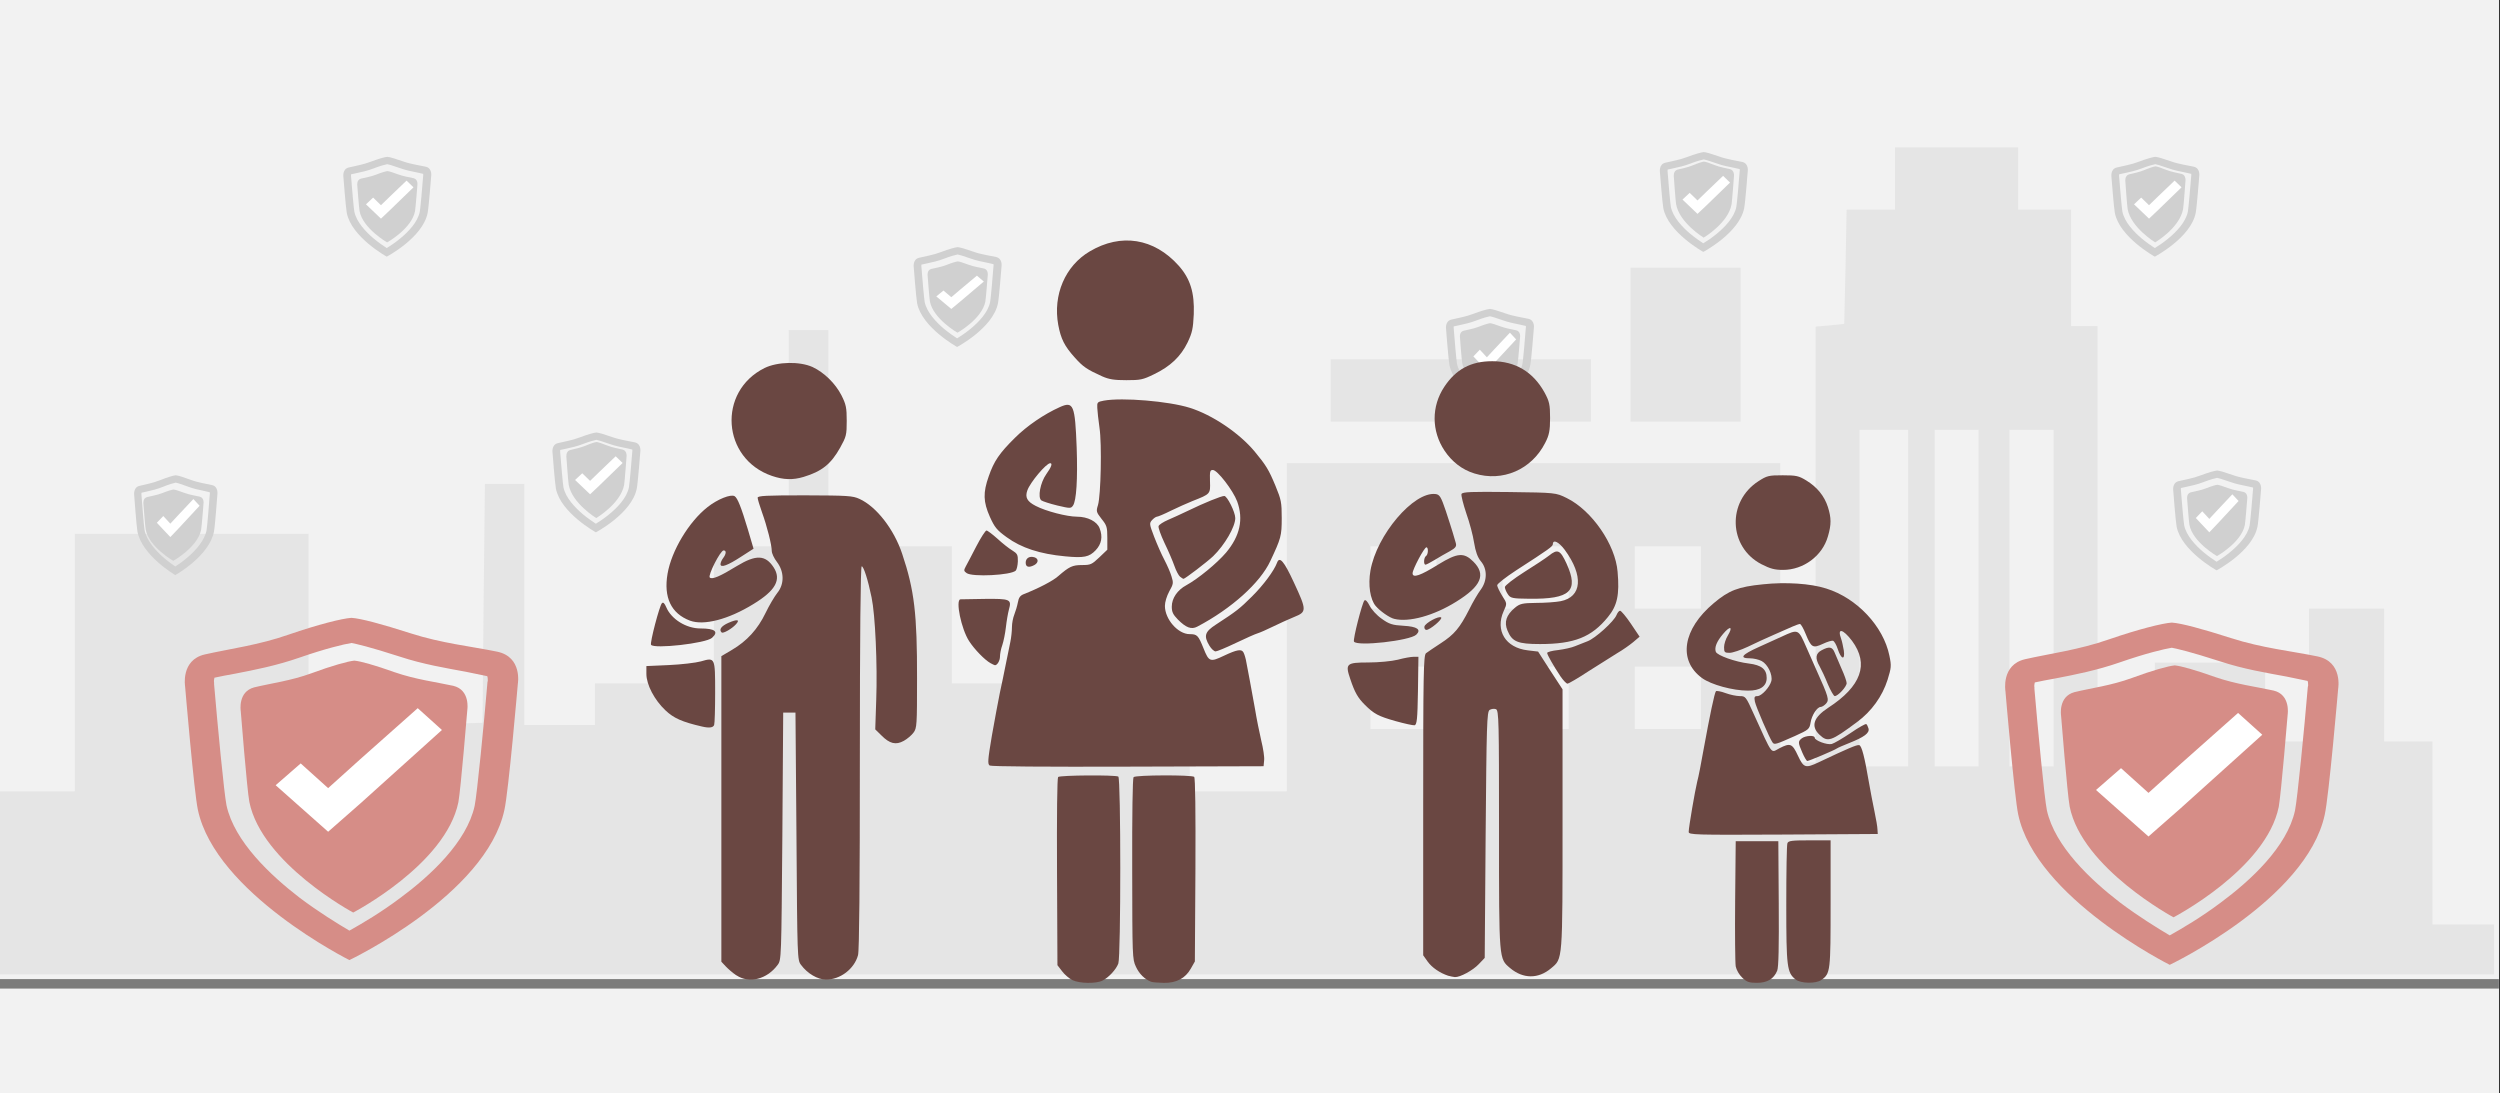
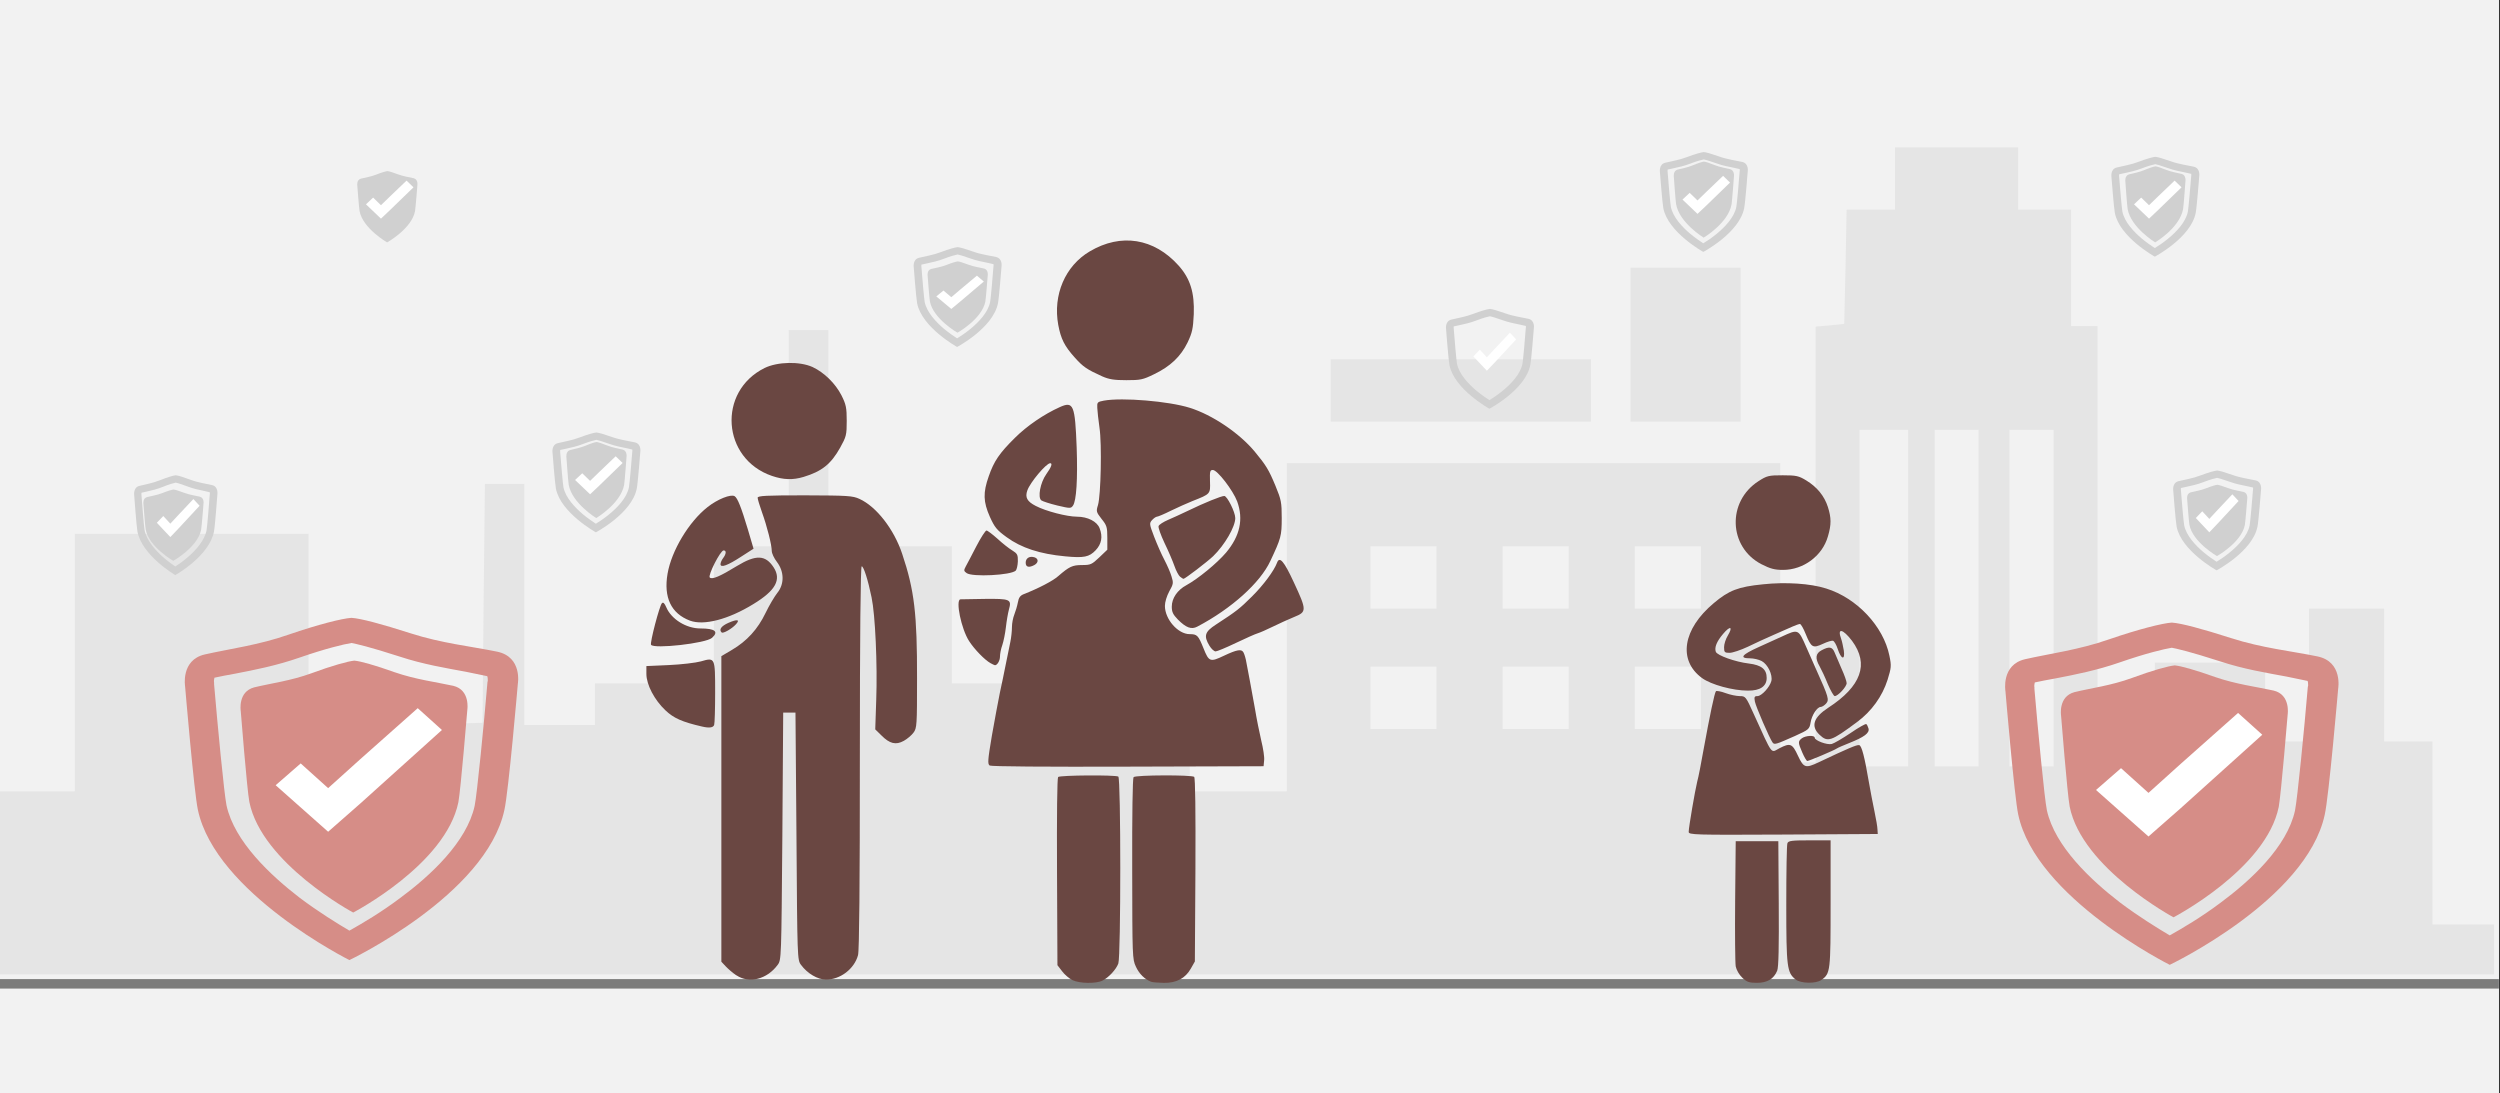
<svg xmlns="http://www.w3.org/2000/svg" width="526" height="230" overflow="hidden">
  <rect width="100%" height="100%" fill="#333333" stroke="none" />
  <defs>
    <clipPath id="clip0">
      <path d="M0 0 526 0 526 230 0 230Z" fill-rule="evenodd" clip-rule="evenodd" />
    </clipPath>
  </defs>
  <g clip-path="url(#clip0)">
    <rect x="0" y="0" width="525.239" height="230" fill="#FFFFFF" transform="scale(1.001 1)" />
    <rect x="0" y="0" width="525.239" height="230" fill="#F2F2F2" transform="scale(1.001 1)" />
    <path d="M0 154.748 0 135.497 7.892 135.497 15.728 135.497 15.728 108.429 15.728 81.308 40.292 81.308 64.856 81.308 64.856 108.429 64.856 135.497 74.582 135.497 84.308 135.497 84.308 128.572 84.308 121.595 92.866 121.333 101.425 121.071 101.647 95.944 101.925 70.817 106.093 70.817 110.205 70.817 110.205 96.154 110.205 121.543 117.653 121.543 125.044 121.543 125.044 117.137 125.044 112.783 137.548 112.783 150.053 112.783 150.053 98.357 150.053 83.931 157.945 83.931 165.781 83.931 165.781 61.217 165.781 38.451 169.949 38.451 174.117 38.451 174.117 61.217 174.117 83.931 187.121 83.931 200.07 83.931 200.07 98.357 200.07 112.783 225.079 112.783 250.088 112.783 250.088 124.166 250.088 135.497 260.258 135.497 270.484 135.497 270.484 100.98 270.484 66.463 322.336 66.463 374.187 66.463 374.187 97.937 374.187 129.412 377.911 129.412 381.634 129.412 381.634 83.564 381.634 37.717 384.635 37.454 387.637 37.14 387.914 25.127 388.137 13.114 393.194 13.114 398.307 13.114 398.307 6.557 398.307 0 411.256 0 424.205 0 424.205 6.557 424.205 13.114 429.763 13.114 435.32 13.114 435.32 25.337 435.32 37.612 438.099 37.612 440.878 37.612 440.878 81.308 440.878 125.005 446.935 125.005 452.937 125.005 452.937 116.717 452.937 108.429 464.497 108.429 476.112 108.429 476.112 116.717 476.112 125.005 480.725 125.005 485.338 125.005 485.338 111.052 485.338 97.046 493.229 97.046 501.121 97.046 501.121 111.052 501.121 125.005 506.178 125.005 511.291 125.005 511.291 144.257 511.291 163.509 517.794 163.509 524.24 163.509 524.24 168.754 524.24 174 262.148 174 0 174 0 154.748ZM401.086 94.842 401.086 59.434 395.973 59.434 390.86 59.434 390.86 94.842 390.86 130.251 395.973 130.251 401.086 130.251 401.086 94.842ZM415.869 94.842 415.869 59.434 411.256 59.434 406.643 59.434 406.643 94.842 406.643 130.251 411.256 130.251 415.869 130.251 415.869 94.842ZM431.652 94.842 431.652 59.434 426.984 59.434 422.371 59.434 422.371 94.842 422.371 130.251 426.984 130.251 431.652 130.251 431.652 94.842ZM301.94 115.825 301.94 109.268 294.993 109.268 288.046 109.268 288.046 115.825 288.046 122.382 294.993 122.382 301.94 122.382 301.94 115.825ZM329.727 115.825 329.727 109.268 322.78 109.268 315.833 109.268 315.833 115.825 315.833 122.382 322.78 122.382 329.727 122.382 329.727 115.825ZM357.515 115.825 357.515 109.268 350.568 109.268 343.621 109.268 343.621 115.825 343.621 122.382 350.568 122.382 357.515 122.382 357.515 115.825ZM301.94 90.488 301.94 83.931 294.993 83.931 288.046 83.931 288.046 90.488 288.046 97.046 294.993 97.046 301.94 97.046 301.94 90.488ZM329.727 90.488 329.727 83.931 322.78 83.931 315.833 83.931 315.833 90.488 315.833 97.046 322.78 97.046 329.727 97.046 329.727 90.488ZM357.515 90.488 357.515 83.931 350.568 83.931 343.621 83.931 343.621 90.488 343.621 97.046 350.568 97.046 357.515 97.046 357.515 90.488ZM279.71 51.146 279.71 44.589 307.053 44.589 334.396 44.589 334.396 51.146 334.396 57.703 307.053 57.703 279.71 57.703 279.71 51.146ZM342.732 41.546 342.732 25.337 354.291 25.337 365.851 25.337 365.851 41.546 365.851 57.703 354.291 57.703 342.732 57.703 342.732 41.546Z" fill="#E5E5E5" fill-rule="evenodd" transform="matrix(1.001 0 -0 1 0 31)" />
    <path d="M0 0 525.239 0" stroke="#7C7C7B" stroke-width="1.997" stroke-miterlimit="8" fill="none" fill-rule="evenodd" transform="matrix(1.001 0 -0 1 0 207)" />
    <path d="M24.573 0C24.501 0 24.501 0 24.501 0 24.501 0 24.501 0 24.501 0 23.2 0.132 19.803 1.059 15.539 2.647 11.202 4.235 7.011 4.764 3.469 5.624 0 6.551 0.65 10.587 0.65 10.587 0.65 10.587 1.951 26.996 2.457 29.709 5.059 42.678 24.284 53 24.284 53 24.284 53 24.284 53 24.284 53 24.284 53 43.725 42.876 46.4 29.775 46.905 26.996 48.279 10.322 48.279 10.322 48.279 10.322 48.929 6.154 45.315 5.293 41.702 4.499 37.438 3.97 33.029 2.448 28.765 0.926 25.874 0.132 24.573 0 24.573 0 24.573 0 24.573 0Z" fill="#D68D87" fill-rule="evenodd" transform="matrix(1.001 0 -0 1 50 139)" />
    <path d="M35.912 0C35.839 0 35.839 0 35.839 0 35.839 0 35.839 0 35.839 0 33.953 0.13 28.947 1.37 22.708 3.522 16.396 5.739 10.229 6.522 5.078 7.696 0 8.87 0.943 14.413 0.943 14.413 0.943 14.413 2.829 36.717 3.627 40.37 7.327 57.913 35.476 72 35.476 72 35.476 72 35.476 72 35.476 72 35.476 72 64.206 58.304 68.051 40.435 68.921 36.717 70.88 13.891 70.88 13.891 70.88 13.891 71.896 8.217 66.527 7.109 61.159 6 54.847 5.348 48.39 3.261 42.078 1.239 37.87 0.13 35.984 0 35.984 0 35.984 0 35.984 0L35.912 0ZM46.069 8.152C51.002 9.783 55.79 10.565 59.998 11.348 59.998 11.348 63.77 12.13 64.423 12.261 64.423 12.261 64.568 12.261 64.568 13.239 64.568 13.37 64.496 13.37 64.496 13.565 63.77 22.239 62.319 36.978 61.812 39.522 60.143 47.217 52.38 54.326 46.214 58.891 42.151 61.956 38.161 64.304 35.476 65.804 32.937 64.304 29.02 61.891 25.029 58.891 18.935 54.196 11.318 47.087 9.649 39.456 9.141 36.978 7.763 22.5 7.037 13.957 7.037 13.826 7.037 13.826 7.037 13.63 6.965 13.304 7.037 12.913 7.11 12.587 8.416 12.326 9.867 12 11.463 11.739 15.525 10.957 20.169 10.043 25.029 8.348 30.471 6.457 34.316 5.543 35.912 5.283 36.927 5.478 39.612 6.065 46.069 8.152Z" fill="#D68D87" fill-rule="evenodd" transform="matrix(1.001 0 -0 1 38 130)" />
    <path d="M29.86 0 17.814 10.706 11.028 16.823 5.259 11.623 0 16.212 11.028 26 11.028 26 11.028 26 17.814 20.035 34.949 4.588 29.86 0Z" fill="#FFFFFF" fill-rule="evenodd" transform="matrix(1.001 0 -0 1 58 149)" />
    <path d="M24.573 0C24.501 0 24.501 0 24.501 0 24.501 0 24.501 0 24.501 0 23.2 0.132 19.803 1.059 15.539 2.647 11.202 4.235 7.011 4.764 3.469 5.624 0 6.551 0.65 10.587 0.65 10.587 0.65 10.587 1.951 26.996 2.457 29.709 5.059 42.678 24.284 53 24.284 53 24.284 53 24.284 53 24.284 53 24.284 53 43.725 42.876 46.4 29.775 46.905 26.996 48.279 10.322 48.279 10.322 48.279 10.322 48.929 6.154 45.315 5.293 41.702 4.499 37.438 3.97 33.029 2.448 28.765 0.926 25.874 0.132 24.573 0 24.573 0 24.573 0 24.573 0Z" fill="#D68D87" fill-rule="evenodd" transform="matrix(1.001 0 -0 1 433 140)" />
    <path d="M35.912 0C35.839 0 35.839 0 35.839 0 35.839 0 35.839 0 35.839 0 33.953 0.13 28.947 1.37 22.708 3.522 16.396 5.739 10.229 6.522 5.078 7.696 0 8.87 0.943 14.413 0.943 14.413 0.943 14.413 2.829 36.717 3.627 40.37 7.327 57.913 35.476 72 35.476 72 35.476 72 35.476 72 35.476 72 35.476 72 64.206 58.304 68.051 40.435 68.921 36.717 70.88 13.891 70.88 13.891 70.88 13.891 71.896 8.217 66.527 7.109 61.159 6 54.847 5.348 48.39 3.261 42.078 1.239 37.87 0.13 35.984 0 35.984 0 35.984 0 35.984 0L35.912 0ZM46.069 8.152C51.002 9.783 55.79 10.565 59.998 11.348 59.998 11.348 63.77 12.13 64.423 12.261 64.423 12.261 64.568 12.261 64.568 13.239 64.568 13.37 64.496 13.37 64.496 13.565 63.77 22.239 62.319 36.978 61.812 39.522 60.143 47.217 52.38 54.326 46.214 58.891 42.151 61.956 38.161 64.304 35.476 65.804 32.937 64.304 29.02 61.891 25.029 58.891 18.935 54.196 11.318 47.087 9.649 39.456 9.141 36.978 7.763 22.5 7.037 13.957 7.037 13.826 7.037 13.826 7.037 13.63 6.965 13.304 7.037 12.913 7.11 12.587 8.416 12.326 9.867 12 11.463 11.739 15.525 10.957 20.169 10.043 25.029 8.348 30.471 6.457 34.316 5.543 35.912 5.283 36.927 5.478 39.612 6.065 46.069 8.152Z" fill="#D68D87" fill-rule="evenodd" transform="matrix(1.001 0 -0 1 421 131)" />
    <path d="M29.86 0 17.814 10.706 11.028 16.823 5.259 11.623 0 16.212 11.028 26 11.028 26 11.028 26 17.814 20.035 34.949 4.588 29.86 0Z" fill="#FFFFFF" fill-rule="evenodd" transform="matrix(1.001 0 -0 1 441 150)" />
    <path d="M6.519 0C6.5 0 6.5 0 6.5 0 6.5 0 6.5 0 6.5 0 6.155 0.04 5.254 0.32 4.123 0.799 2.972 1.278 1.86 1.438 0.92 1.698 0 1.978 0.173 3.196 0.173 3.196 0.173 3.196 0.518 8.15 0.652 8.969 1.342 12.884 6.443 16 6.443 16 6.443 16 6.443 16 6.443 16 6.443 16 11.601 12.944 12.31 8.989 12.444 8.15 12.809 3.116 12.809 3.116 12.809 3.116 12.981 1.858 12.023 1.598 11.064 1.358 9.932 1.198 8.763 0.739 7.631 0.28 6.864 0.04 6.519 0 6.519 0 6.519 0 6.519 0Z" fill="#D0D0D0" fill-rule="evenodd" transform="matrix(1.001 0 -0 1 447 35)" />
    <path d="M9.477 0C9.458 0 9.458 0 9.458 0 9.458 0 9.458 0 9.458 0 8.96 0.038 7.639 0.399 5.992 1.027 4.327 1.674 2.699 1.902 1.34 2.245 0 2.587 0.249 4.204 0.249 4.204 0.249 4.204 0.747 10.709 0.957 11.774 1.934 16.891 9.362 21 9.362 21 9.362 21 9.362 21 9.362 21 9.362 21 16.943 17.005 17.958 11.793 18.188 10.709 18.704 4.052 18.704 4.052 18.704 4.052 18.973 2.397 17.556 2.073 16.139 1.75 14.473 1.56 12.77 0.951 11.104 0.361 9.994 0.038 9.496 0 9.496 0 9.496 0 9.496 0L9.477 0ZM12.157 2.378C13.459 2.853 14.722 3.082 15.833 3.31 15.833 3.31 16.828 3.538 17.001 3.576 17.001 3.576 17.039 3.576 17.039 3.861 17.039 3.899 17.02 3.899 17.02 3.957 16.828 6.486 16.445 10.785 16.311 11.527 15.871 13.772 13.823 15.845 12.195 17.177 11.123 18.071 10.07 18.755 9.362 19.193 8.692 18.755 7.658 18.052 6.605 17.177 4.997 15.807 2.987 13.734 2.546 11.508 2.412 10.785 2.048 6.562 1.857 4.071 1.857 4.033 1.857 4.033 1.857 3.976 1.838 3.88 1.857 3.766 1.876 3.671 2.221 3.595 2.604 3.5 3.025 3.424 4.097 3.196 5.322 2.929 6.605 2.435 8.041 1.883 9.055 1.617 9.477 1.541 9.745 1.598 10.453 1.769 12.157 2.378Z" fill="#D0D0D0" fill-rule="evenodd" transform="matrix(1.001 0 -0 1 444 33)" />
    <path d="M8.531 0 5.09 3.294 3.151 5.176 1.503 3.576 0 4.988 3.151 8 3.151 8 3.151 8 5.09 6.165 9.986 1.412 8.531 0Z" fill="#FFFFFF" fill-rule="evenodd" transform="matrix(1.001 0 -0 1 449 38)" />
-     <path d="M6.519 0C6.5 0 6.5 0 6.5 0 6.5 0 6.5 0 6.5 0 6.155 0.037 5.254 0.3 4.123 0.749 2.972 1.198 1.86 1.348 0.92 1.592 0 1.854 0.173 2.996 0.173 2.996 0.173 2.996 0.518 7.64 0.652 8.408 1.342 12.079 6.443 15 6.443 15 6.443 15 6.443 15 6.443 15 6.443 15 11.601 12.135 12.31 8.427 12.444 7.64 12.809 2.921 12.809 2.921 12.809 2.921 12.981 1.742 12.023 1.498 11.064 1.273 9.932 1.124 8.763 0.693 7.631 0.262 6.864 0.037 6.519 0 6.519 0 6.519 0 6.519 0Z" fill="#D0D0D0" fill-rule="evenodd" transform="matrix(1.001 0 -0 1 307 68)" />
    <path d="M9.477 0C9.458 0 9.458 0 9.458 0 9.458 0 9.458 0 9.458 0 8.96 0.038 7.639 0.399 5.992 1.027 4.327 1.674 2.699 1.902 1.34 2.245 0 2.587 0.249 4.204 0.249 4.204 0.249 4.204 0.747 10.709 0.957 11.774 1.934 16.891 9.362 21 9.362 21 9.362 21 9.362 21 9.362 21 9.362 21 16.943 17.005 17.958 11.793 18.188 10.709 18.704 4.052 18.704 4.052 18.704 4.052 18.973 2.397 17.556 2.073 16.139 1.75 14.473 1.56 12.77 0.951 11.104 0.361 9.994 0.038 9.496 0 9.496 0 9.496 0 9.496 0L9.477 0ZM12.157 2.378C13.459 2.853 14.722 3.082 15.833 3.31 15.833 3.31 16.828 3.538 17.001 3.576 17.001 3.576 17.039 3.576 17.039 3.861 17.039 3.899 17.02 3.899 17.02 3.957 16.828 6.486 16.445 10.785 16.311 11.527 15.871 13.772 13.823 15.845 12.195 17.177 11.123 18.071 10.07 18.755 9.362 19.193 8.692 18.755 7.658 18.052 6.605 17.177 4.997 15.807 2.987 13.734 2.546 11.508 2.412 10.785 2.048 6.562 1.857 4.071 1.857 4.033 1.857 4.033 1.857 3.976 1.838 3.88 1.857 3.766 1.876 3.671 2.221 3.595 2.604 3.5 3.025 3.424 4.097 3.196 5.322 2.929 6.605 2.435 8.041 1.883 9.055 1.617 9.477 1.541 9.745 1.598 10.453 1.769 12.157 2.378Z" fill="#D0D0D0" fill-rule="evenodd" transform="matrix(1.001 0 -0 1 304 65)" />
    <path d="M7.678 0 4.581 3.294 2.836 5.177 1.352 3.576 0 4.988 2.836 8 2.836 8 2.836 8 4.581 6.165 8.987 1.412 7.678 0Z" fill="#FFFFFF" fill-rule="evenodd" transform="matrix(1.001 0 -0 1 310 70)" />
    <path d="M6.519 0C6.5 0 6.5 0 6.5 0 6.5 0 6.5 0 6.5 0 6.155 0.037 5.254 0.3 4.123 0.749 2.972 1.198 1.86 1.348 0.92 1.592 0 1.854 0.173 2.996 0.173 2.996 0.173 2.996 0.518 7.64 0.652 8.408 1.342 12.079 6.443 15 6.443 15 6.443 15 6.443 15 6.443 15 6.443 15 11.601 12.135 12.31 8.427 12.444 7.64 12.809 2.921 12.809 2.921 12.809 2.921 12.981 1.742 12.023 1.498 11.064 1.273 9.932 1.124 8.763 0.693 7.631 0.262 6.864 0.037 6.519 0 6.519 0 6.519 0 6.519 0Z" fill="#D0D0D0" fill-rule="evenodd" transform="matrix(1.001 0 -0 1 195 55)" />
    <path d="M9.477 0C9.458 0 9.458 0 9.458 0 9.458 0 9.458 0 9.458 0 8.96 0.038 7.639 0.399 5.992 1.027 4.327 1.674 2.699 1.902 1.34 2.245 0 2.587 0.249 4.204 0.249 4.204 0.249 4.204 0.747 10.709 0.957 11.774 1.934 16.891 9.362 21 9.362 21 9.362 21 9.362 21 9.362 21 9.362 21 16.943 17.005 17.958 11.793 18.188 10.709 18.704 4.052 18.704 4.052 18.704 4.052 18.973 2.397 17.556 2.073 16.139 1.75 14.473 1.56 12.77 0.951 11.104 0.361 9.994 0.038 9.496 0 9.496 0 9.496 0 9.496 0L9.477 0ZM12.157 2.378C13.459 2.853 14.722 3.082 15.833 3.31 15.833 3.31 16.828 3.538 17.001 3.576 17.001 3.576 17.039 3.576 17.039 3.861 17.039 3.899 17.02 3.899 17.02 3.957 16.828 6.486 16.445 10.785 16.311 11.527 15.871 13.772 13.823 15.845 12.195 17.177 11.123 18.071 10.07 18.755 9.362 19.193 8.692 18.755 7.658 18.052 6.605 17.177 4.997 15.807 2.987 13.734 2.546 11.508 2.412 10.785 2.048 6.562 1.857 4.071 1.857 4.033 1.857 4.033 1.857 3.976 1.838 3.88 1.857 3.766 1.876 3.671 2.221 3.595 2.604 3.5 3.025 3.424 4.097 3.196 5.322 2.929 6.605 2.435 8.041 1.883 9.055 1.617 9.477 1.541 9.745 1.598 10.453 1.769 12.157 2.378Z" fill="#D0D0D0" fill-rule="evenodd" transform="matrix(1.001 0 -0 1 192 52)" />
    <path d="M8.531 0 5.09 2.882 3.151 4.529 1.503 3.129 0 4.365 3.151 7 3.151 7 3.151 7 5.09 5.394 9.986 1.235 8.531 0Z" fill="#FFFFFF" fill-rule="evenodd" transform="matrix(1.001 0 -0 1 197 58)" />
    <path d="M6.519 0C6.5 0 6.5 0 6.5 0 6.5 0 6.5 0 6.5 0 6.155 0.037 5.254 0.3 4.123 0.749 2.972 1.198 1.86 1.348 0.92 1.592 0 1.854 0.173 2.996 0.173 2.996 0.173 2.996 0.518 7.64 0.652 8.408 1.342 12.079 6.443 15 6.443 15 6.443 15 6.443 15 6.443 15 6.443 15 11.601 12.135 12.31 8.427 12.444 7.64 12.809 2.921 12.809 2.921 12.809 2.921 12.981 1.742 12.023 1.498 11.064 1.273 9.932 1.124 8.763 0.693 7.631 0.262 6.864 0.037 6.519 0 6.519 0 6.519 0 6.519 0Z" fill="#D0D0D0" fill-rule="evenodd" transform="matrix(1.001 0 -0 1 75 36)" />
-     <path d="M9.477 0C9.458 0 9.458 0 9.458 0 9.458 0 9.458 0 9.458 0 8.96 0.038 7.639 0.399 5.992 1.027 4.327 1.674 2.699 1.902 1.34 2.245 0 2.587 0.249 4.204 0.249 4.204 0.249 4.204 0.747 10.709 0.957 11.774 1.934 16.891 9.362 21 9.362 21 9.362 21 9.362 21 9.362 21 9.362 21 16.943 17.005 17.958 11.793 18.188 10.709 18.704 4.052 18.704 4.052 18.704 4.052 18.973 2.397 17.556 2.073 16.139 1.75 14.473 1.56 12.77 0.951 11.104 0.361 9.994 0.038 9.496 0 9.496 0 9.496 0 9.496 0L9.477 0ZM12.157 2.378C13.459 2.853 14.722 3.082 15.833 3.31 15.833 3.31 16.828 3.538 17.001 3.576 17.001 3.576 17.039 3.576 17.039 3.861 17.039 3.899 17.02 3.899 17.02 3.957 16.828 6.486 16.445 10.785 16.311 11.527 15.871 13.772 13.823 15.845 12.195 17.177 11.123 18.071 10.07 18.755 9.362 19.193 8.692 18.755 7.658 18.052 6.605 17.177 4.997 15.807 2.987 13.734 2.546 11.508 2.412 10.785 2.048 6.562 1.857 4.071 1.857 4.033 1.857 4.033 1.857 3.976 1.838 3.88 1.857 3.766 1.876 3.671 2.221 3.595 2.604 3.5 3.025 3.424 4.097 3.196 5.322 2.929 6.605 2.435 8.041 1.883 9.055 1.617 9.477 1.541 9.745 1.598 10.453 1.769 12.157 2.378Z" fill="#D0D0D0" fill-rule="evenodd" transform="matrix(1.001 0 -0 1 72 33)" />
    <path d="M8.531 0 5.09 3.294 3.151 5.176 1.503 3.576 0 4.988 3.151 8 3.151 8 3.151 8 5.09 6.165 9.986 1.412 8.531 0Z" fill="#FFFFFF" fill-rule="evenodd" transform="matrix(1.001 0 -0 1 77 38)" />
    <path d="M6.519 0C6.5 0 6.5 0 6.5 0 6.5 0 6.5 0 6.5 0 6.155 0.037 5.254 0.3 4.123 0.749 2.972 1.198 1.86 1.348 0.92 1.592 0 1.854 0.173 2.996 0.173 2.996 0.173 2.996 0.518 7.64 0.652 8.408 1.342 12.079 6.443 15 6.443 15 6.443 15 6.443 15 6.443 15 6.443 15 11.601 12.135 12.31 8.427 12.444 7.64 12.809 2.921 12.809 2.921 12.809 2.921 12.981 1.742 12.023 1.498 11.064 1.273 9.932 1.124 8.763 0.693 7.631 0.262 6.864 0.037 6.519 0 6.519 0 6.519 0 6.519 0Z" fill="#D0D0D0" fill-rule="evenodd" transform="matrix(1.001 0 -0 1 30 103)" />
    <path d="M8.978 0C8.96 0 8.96 0 8.96 0 8.96 0 8.96 0 8.96 0 8.488 0.038 7.237 0.399 5.677 1.027 4.099 1.674 2.557 1.902 1.27 2.245 0 2.587 0.236 4.204 0.236 4.204 0.236 4.204 0.707 10.709 0.907 11.774 1.832 16.891 8.869 21 8.869 21 8.869 21 8.869 21 8.869 21 8.869 21 16.051 17.005 17.013 11.793 17.23 10.709 17.72 4.052 17.72 4.052 17.72 4.052 17.974 2.397 16.632 2.073 15.29 1.75 13.712 1.56 12.098 0.951 10.52 0.361 9.468 0.038 8.996 0 8.996 0 8.996 0 8.996 0L8.978 0ZM11.517 2.378C12.75 2.853 13.947 3.082 14.999 3.31 14.999 3.31 15.943 3.538 16.106 3.576 16.106 3.576 16.142 3.576 16.142 3.861 16.142 3.899 16.124 3.899 16.124 3.957 15.943 6.486 15.58 10.785 15.453 11.527 15.036 13.772 13.095 15.845 11.553 17.177 10.538 18.071 9.54 18.755 8.869 19.193 8.234 18.755 7.255 18.052 6.257 17.177 4.734 15.807 2.829 13.734 2.412 11.508 2.285 10.785 1.941 6.562 1.759 4.071 1.759 4.033 1.759 4.033 1.759 3.976 1.741 3.88 1.759 3.766 1.777 3.671 2.104 3.595 2.467 3.5 2.866 3.424 3.881 3.196 5.042 2.929 6.257 2.435 7.618 1.883 8.579 1.617 8.978 1.541 9.232 1.598 9.903 1.769 11.517 2.378Z" fill="#D0D0D0" fill-rule="evenodd" transform="matrix(1.001 0 -0 1 28 100)" />
    <path d="M7.678 0 4.581 3.294 2.836 5.177 1.352 3.576 0 4.988 2.836 8 2.836 8 2.836 8 4.581 6.165 8.987 1.412 7.678 0Z" fill="#FFFFFF" fill-rule="evenodd" transform="matrix(1.001 0 -0 1 33 105)" />
    <path d="M6.519 0C6.5 0 6.5 0 6.5 0 6.5 0 6.5 0 6.5 0 6.155 0.04 5.254 0.32 4.123 0.799 2.972 1.278 1.86 1.438 0.92 1.698 0 1.978 0.173 3.196 0.173 3.196 0.173 3.196 0.518 8.15 0.652 8.969 1.342 12.884 6.443 16 6.443 16 6.443 16 6.443 16 6.443 16 6.443 16 11.601 12.944 12.31 8.989 12.444 8.15 12.809 3.116 12.809 3.116 12.809 3.116 12.981 1.858 12.023 1.598 11.064 1.358 9.932 1.198 8.763 0.739 7.631 0.28 6.864 0.04 6.519 0 6.519 0 6.519 0 6.519 0Z" fill="#D0D0D0" fill-rule="evenodd" transform="matrix(1.001 0 -0 1 119 93)" />
    <path d="M9.477 0C9.458 0 9.458 0 9.458 0 9.458 0 9.458 0 9.458 0 8.96 0.038 7.639 0.399 5.992 1.027 4.327 1.674 2.699 1.902 1.34 2.245 0 2.587 0.249 4.204 0.249 4.204 0.249 4.204 0.747 10.709 0.957 11.774 1.934 16.891 9.362 21 9.362 21 9.362 21 9.362 21 9.362 21 9.362 21 16.943 17.005 17.958 11.793 18.188 10.709 18.704 4.052 18.704 4.052 18.704 4.052 18.973 2.397 17.556 2.073 16.139 1.75 14.473 1.56 12.77 0.951 11.104 0.361 9.994 0.038 9.496 0 9.496 0 9.496 0 9.496 0L9.477 0ZM12.157 2.378C13.459 2.853 14.722 3.082 15.833 3.31 15.833 3.31 16.828 3.538 17.001 3.576 17.001 3.576 17.039 3.576 17.039 3.861 17.039 3.899 17.02 3.899 17.02 3.957 16.828 6.486 16.445 10.785 16.311 11.527 15.871 13.772 13.823 15.845 12.195 17.177 11.123 18.071 10.07 18.755 9.362 19.193 8.692 18.755 7.658 18.052 6.605 17.177 4.997 15.807 2.987 13.734 2.546 11.508 2.412 10.785 2.048 6.562 1.857 4.071 1.857 4.033 1.857 4.033 1.857 3.976 1.838 3.88 1.857 3.766 1.876 3.671 2.221 3.595 2.604 3.5 3.025 3.424 4.097 3.196 5.322 2.929 6.605 2.435 8.041 1.883 9.055 1.617 9.477 1.541 9.745 1.598 10.453 1.769 12.157 2.378Z" fill="#D0D0D0" fill-rule="evenodd" transform="matrix(1.001 0 -0 1 116 91)" />
    <path d="M8.531 0 5.09 3.294 3.151 5.177 1.503 3.576 0 4.988 3.151 8 3.151 8 3.151 8 5.09 6.165 9.986 1.412 8.531 0Z" fill="#FFFFFF" fill-rule="evenodd" transform="matrix(1.001 0 -0 1 121 96)" />
    <path d="M6.519 0C6.5 0 6.5 0 6.5 0 6.5 0 6.5 0 6.5 0 6.155 0.037 5.254 0.3 4.123 0.749 2.972 1.198 1.86 1.348 0.92 1.592 0 1.854 0.173 2.996 0.173 2.996 0.173 2.996 0.518 7.64 0.652 8.408 1.342 12.079 6.443 15 6.443 15 6.443 15 6.443 15 6.443 15 6.443 15 11.601 12.135 12.31 8.427 12.444 7.64 12.809 2.921 12.809 2.921 12.809 2.921 12.981 1.742 12.023 1.498 11.064 1.273 9.932 1.124 8.763 0.693 7.631 0.262 6.864 0.037 6.519 0 6.519 0 6.519 0 6.519 0Z" fill="#D0D0D0" fill-rule="evenodd" transform="matrix(1.001 0 -0 1 460 102)" />
    <path d="M9.477 0C9.458 0 9.458 0 9.458 0 9.458 0 9.458 0 9.458 0 8.96 0.038 7.639 0.399 5.992 1.027 4.327 1.674 2.699 1.902 1.34 2.245 0 2.587 0.249 4.204 0.249 4.204 0.249 4.204 0.747 10.709 0.957 11.774 1.934 16.891 9.362 21 9.362 21 9.362 21 9.362 21 9.362 21 9.362 21 16.943 17.005 17.958 11.793 18.188 10.709 18.704 4.052 18.704 4.052 18.704 4.052 18.973 2.397 17.556 2.073 16.139 1.75 14.473 1.56 12.77 0.951 11.104 0.361 9.994 0.038 9.496 0 9.496 0 9.496 0 9.496 0L9.477 0ZM12.157 2.378C13.459 2.853 14.722 3.082 15.833 3.31 15.833 3.31 16.828 3.538 17.001 3.576 17.001 3.576 17.039 3.576 17.039 3.861 17.039 3.899 17.02 3.899 17.02 3.957 16.828 6.486 16.445 10.785 16.311 11.527 15.871 13.772 13.823 15.845 12.195 17.177 11.123 18.071 10.07 18.755 9.362 19.193 8.692 18.755 7.658 18.052 6.605 17.177 4.997 15.807 2.987 13.734 2.546 11.508 2.412 10.785 2.048 6.562 1.857 4.071 1.857 4.033 1.857 4.033 1.857 3.976 1.838 3.88 1.857 3.766 1.876 3.671 2.221 3.595 2.604 3.5 3.025 3.424 4.097 3.196 5.322 2.929 6.605 2.435 8.041 1.883 9.055 1.617 9.477 1.541 9.745 1.598 10.453 1.769 12.157 2.378Z" fill="#D0D0D0" fill-rule="evenodd" transform="matrix(1.001 0 -0 1 457 99)" />
    <path d="M7.678 0 4.581 3.294 2.836 5.176 1.352 3.576 0 4.988 2.836 8 2.836 8 2.836 8 4.581 6.165 8.987 1.412 7.678 0Z" fill="#FFFFFF" fill-rule="evenodd" transform="matrix(1.001 0 -0 1 462 104)" />
    <path d="M6.519 0C6.5 0 6.5 0 6.5 0 6.5 0 6.5 0 6.5 0 6.155 0.04 5.254 0.32 4.123 0.799 2.972 1.278 1.86 1.438 0.92 1.698 0 1.978 0.173 3.196 0.173 3.196 0.173 3.196 0.518 8.15 0.652 8.969 1.342 12.884 6.443 16 6.443 16 6.443 16 6.443 16 6.443 16 6.443 16 11.601 12.944 12.31 8.989 12.444 8.15 12.809 3.116 12.809 3.116 12.809 3.116 12.981 1.858 12.023 1.598 11.064 1.358 9.932 1.198 8.763 0.739 7.631 0.28 6.864 0.04 6.519 0 6.519 0 6.519 0 6.519 0Z" fill="#D0D0D0" fill-rule="evenodd" transform="matrix(1.001 0 -0 1 352 34)" />
    <path d="M9.477 0C9.458 0 9.458 0 9.458 0 9.458 0 9.458 0 9.458 0 8.96 0.038 7.639 0.399 5.992 1.027 4.327 1.674 2.699 1.902 1.34 2.245 0 2.587 0.249 4.204 0.249 4.204 0.249 4.204 0.747 10.709 0.957 11.774 1.934 16.891 9.362 21 9.362 21 9.362 21 9.362 21 9.362 21 9.362 21 16.943 17.005 17.958 11.793 18.188 10.709 18.704 4.052 18.704 4.052 18.704 4.052 18.973 2.397 17.556 2.073 16.139 1.75 14.473 1.56 12.77 0.951 11.104 0.361 9.994 0.038 9.496 0 9.496 0 9.496 0 9.496 0L9.477 0ZM12.157 2.378C13.459 2.853 14.722 3.082 15.833 3.31 15.833 3.31 16.828 3.538 17.001 3.576 17.001 3.576 17.039 3.576 17.039 3.861 17.039 3.899 17.02 3.899 17.02 3.957 16.828 6.486 16.445 10.785 16.311 11.527 15.871 13.772 13.823 15.845 12.195 17.177 11.123 18.071 10.07 18.755 9.362 19.193 8.692 18.755 7.658 18.052 6.605 17.177 4.997 15.807 2.987 13.734 2.546 11.508 2.412 10.785 2.048 6.562 1.857 4.071 1.857 4.033 1.857 4.033 1.857 3.976 1.838 3.88 1.857 3.766 1.876 3.671 2.221 3.595 2.604 3.5 3.025 3.424 4.097 3.196 5.322 2.929 6.605 2.435 8.041 1.883 9.055 1.617 9.477 1.541 9.745 1.598 10.453 1.769 12.157 2.378Z" fill="#D0D0D0" fill-rule="evenodd" transform="matrix(1.001 0 -0 1 349 32)" />
    <path d="M8.531 0 5.09 3.294 3.151 5.176 1.503 3.576 0 4.988 3.151 8 3.151 8 3.151 8 5.09 6.165 9.986 1.412 8.531 0Z" fill="#FFFFFF" fill-rule="evenodd" transform="matrix(1.001 0 -0 1 354 37)" />
-     <path d="M21.66 129.289C19.915 128.708 18.266 127.577 17.361 126.317L16.423 124.993 16.423 93.494C16.423 66.001 16.488 61.931 17.005 61.446 17.361 61.188 18.751 60.219 20.109 59.346 22.954 57.505 24.117 56.116 26.09 52.239 26.833 50.721 27.932 48.847 28.514 48.072 29.904 46.198 29.937 43.71 28.547 42.095 27.868 41.287 27.415 40.027 27.124 38.186 26.898 36.667 26.154 33.889 25.475 31.983 24.829 30.045 24.376 28.236 24.473 27.945 24.667 27.493 26.478 27.428 34.495 27.525 44.259 27.654 44.291 27.654 46.586 28.785 51.856 31.369 56.835 38.574 57.287 44.324 57.708 49.138 57.223 51.431 55.251 53.822 51.824 58.054 48.17 59.508 40.993 59.508 36.273 59.508 35.109 59.023 34.14 56.665 33.396 54.888 33.881 53.402 35.691 51.884 36.726 51.011 37.276 50.882 40.185 50.85 41.995 50.85 44.291 50.688 45.293 50.495 49.819 49.622 50.175 45.132 46.166 39.672 44.938 38.024 43.709 37.41 43.677 38.477 43.677 38.961 42.965 39.478 35.918 44.033 33.752 45.455 31.974 46.844 31.974 47.135 31.974 47.425 32.458 48.427 33.008 49.331 34.075 50.979 34.075 50.979 33.331 52.594 31.521 56.665 33.719 60.283 38.407 60.833L40.573 61.091 43.127 65.065 45.713 69.038 45.713 96.466C45.713 126.543 45.778 125.639 43.289 127.739 40.605 130 37.437 129.968 34.721 127.706 32.329 125.671 32.361 126.317 32.361 98.728 32.361 75.726 32.329 73.464 31.715 73.206 31.359 73.077 30.745 73.141 30.389 73.367 29.808 73.755 29.743 76.436 29.549 99.665L29.355 125.542 28.126 126.834C26.898 128.159 24.15 129.645 23.083 129.58 22.76 129.548 22.113 129.419 21.66 129.289ZM10.636 75.726C6.983 74.692 6.078 74.207 4.138 72.269 2.683 70.815 2.037 69.684 1.099 66.874 0 63.643 0.259 63.385 4.849 63.385 7.015 63.385 9.796 63.126 11.089 62.803 12.382 62.448 13.869 62.189 14.419 62.189L15.421 62.189 15.324 69.361C15.227 75.37 15.098 76.533 14.58 76.598 14.257 76.63 12.479 76.243 10.636 75.726ZM45.293 66.325C43.806 64.096 42.48 61.737 42.48 61.382 42.48 61.188 43.515 60.897 44.808 60.768 46.069 60.606 47.685 60.251 48.332 59.96 49.011 59.702 50.175 59.217 50.951 58.926 52.599 58.313 56.544 54.727 57.061 53.402 57.255 52.917 57.578 52.498 57.804 52.498 58.031 52.498 59.065 53.725 60.068 55.211L61.91 57.957 60.585 59.088C59.841 59.702 58.354 60.768 57.223 61.414 56.123 62.093 53.408 63.805 51.177 65.226 48.979 66.68 46.974 67.843 46.748 67.843 46.522 67.843 45.875 67.165 45.293 66.325ZM1.875 58.991C1.616 58.571 3.589 50.85 4.073 50.333 4.3 50.107 4.72 50.559 5.14 51.399 5.528 52.207 6.66 53.467 7.694 54.178 9.246 55.308 9.957 55.534 12.285 55.663 15.195 55.825 16.068 56.471 14.968 57.537 13.643 58.797 2.522 60.057 1.875 58.991ZM16.682 55.825C16.843 55.082 19.753 53.499 20.206 53.919 20.529 54.274 17.846 56.536 17.102 56.536 16.811 56.536 16.617 56.213 16.682 55.825ZM10.345 54.21C9.343 53.984 7.339 52.562 6.434 51.496 5.27 50.107 4.817 47.102 5.334 44.066 6.627 36.571 14.419 27.396 19.009 27.945 19.882 28.042 20.173 28.526 21.176 31.498 21.79 33.372 22.469 35.472 22.663 36.151 22.857 36.797 23.115 37.766 23.277 38.251 23.471 38.961 23.245 39.284 21.984 39.995 21.143 40.447 19.721 41.255 18.848 41.804 17.943 42.353 17.07 42.806 16.908 42.806 16.456 42.806 16.552 41.287 17.005 40.996 17.49 40.706 17.555 39.155 17.102 39.155 16.649 39.155 14.193 43.775 14.193 44.615 14.193 45.681 15.809 45.132 19.591 42.773 23.633 40.286 24.99 40.189 26.962 42.16 29.678 44.873 28.644 47.328 23.374 50.592 18.686 53.531 13.417 54.985 10.345 54.21ZM34.204 49.008C33.849 48.492 33.59 47.813 33.59 47.522 33.59 47.199 35.433 45.778 37.663 44.356 39.894 42.967 42.254 41.384 42.868 40.9 44.679 39.446 45.228 39.704 46.554 42.58 49.173 48.362 47.395 50.075 38.73 49.978 35.109 49.945 34.754 49.848 34.204 49.008ZM27.189 23.616C24.635 22.84 22.469 21.16 20.917 18.834 18.137 14.667 18.137 9.498 20.852 5.395 23.309 1.68 26.445 0 30.939 0 35.756 0 39.506 2.229 41.898 6.526 42.933 8.432 43.095 9.078 43.095 11.953 43.095 14.602 42.901 15.572 42.06 17.187 39.215 22.808 33.105 25.457 27.189 23.616Z" fill="#6A4742" fill-rule="evenodd" transform="matrix(1.001 0 -0 1 283 76)" />
    <path d="M24.612 157.215C23.947 156.895 22.965 156.052 22.445 155.355L21.463 154.076 21.376 134.453C21.319 122.563 21.405 114.685 21.608 114.481 21.983 114.103 33.653 114.016 34.26 114.394 34.809 114.714 34.809 152.273 34.26 153.727 33.798 154.977 32.267 156.634 30.967 157.302 29.638 158 26.085 157.942 24.612 157.215ZM41.164 157.564C39.835 157.07 38.651 155.907 37.958 154.395 37.206 152.825 37.206 152.273 37.178 133.813 37.149 122.446 37.264 114.714 37.466 114.51 37.929 114.045 49.743 114.016 50.206 114.452 50.437 114.685 50.523 121.778 50.466 134.046L50.35 153.291 49.512 154.773C48.328 156.866 46.479 157.826 43.822 157.797 42.637 157.768 41.453 157.68 41.164 157.564ZM7.222 112.068C6.76 111.748 6.817 110.934 7.684 105.789 8.262 102.533 9.013 98.463 9.359 96.777 9.735 95.091 10.284 92.387 10.601 90.788 10.919 89.189 11.353 87.096 11.555 86.108 11.757 85.148 11.901 83.724 11.901 82.939 11.901 82.125 12.133 80.962 12.393 80.323 12.652 79.683 12.999 78.52 13.144 77.764 13.317 76.747 13.635 76.311 14.357 76.02 17.534 74.77 20.539 73.2 21.636 72.212 23.947 70.206 24.612 69.886 26.634 69.886 28.425 69.886 28.685 69.77 30.245 68.287L31.949 66.659 31.949 64.159C31.949 61.892 31.834 61.543 30.736 60.177 29.609 58.723 29.58 58.578 29.985 57.27 30.591 55.206 30.822 44.42 30.302 40.99 30.071 39.391 29.869 37.531 29.84 36.833 29.782 35.641 29.84 35.554 31.227 35.292 35.098 34.594 44.861 35.408 49.281 36.804 54.019 38.286 59.652 42.095 62.887 45.961 65.314 48.897 65.891 49.827 67.307 53.258 68.491 56.136 68.607 56.688 68.607 60.002 68.607 63.752 68.462 64.247 66.209 69.043 64.071 73.636 58.034 79.073 50.841 82.852 49.628 83.492 48.501 83.085 46.768 81.34 45.757 80.294 45.497 79.77 45.497 78.637 45.497 76.892 46.653 75.148 48.559 74.131 51.043 72.764 54.972 69.537 56.907 67.27 59.825 63.782 60.605 60.264 59.247 56.514 58.381 54.188 55.087 49.886 54.134 49.886 53.528 49.886 53.47 50.176 53.528 52.269 53.614 54.944 53.672 54.915 49.83 56.426 48.732 56.863 46.681 57.793 45.295 58.462 43.908 59.159 42.579 59.712 42.377 59.712 42.175 59.712 41.713 60.031 41.366 60.409 40.76 61.078 40.76 61.252 41.8 63.956 42.406 65.526 43.359 67.706 43.937 68.782 44.515 69.886 45.208 71.456 45.439 72.27 45.873 73.636 45.844 73.869 44.977 75.41 44.428 76.427 44.053 77.677 44.053 78.491 44.053 81.282 46.797 84.422 49.252 84.422 50.841 84.422 51.072 84.683 52.17 87.416 53.297 90.236 53.556 90.352 56.416 88.986 59.247 87.649 60.172 87.503 60.576 88.288 60.778 88.666 61.067 89.625 61.183 90.41 61.327 91.224 61.645 92.939 61.905 94.219 62.165 95.527 62.656 98.23 63.002 100.236 63.32 102.213 63.927 105.178 64.302 106.806 64.707 108.434 64.996 110.295 64.909 110.993L64.793 112.214 36.282 112.301C19.123 112.359 7.54 112.272 7.222 112.068ZM7.395 90.527C6.182 89.858 3.986 87.591 2.889 85.875 1.242 83.317 0 77.241 1.069 77.096 1.271 77.096 3.553 77.038 6.153 77.009 11.555 76.951 11.873 77.096 11.266 79.247 11.064 80.003 10.775 81.66 10.63 82.968 10.486 84.247 10.139 85.963 9.879 86.718 9.59 87.503 9.388 88.579 9.388 89.131 9.388 90.003 8.811 90.992 8.319 90.963 8.204 90.934 7.799 90.759 7.395 90.527ZM53.412 86.864C52.17 84.8 52.43 83.928 54.77 82.416 59.103 79.596 59.767 79.073 62.367 76.485 64.793 74.073 67.018 71.049 67.624 69.392 68.144 67.968 69.098 69.072 71.149 73.52 73.893 79.422 73.893 79.741 71.206 80.817 70.08 81.282 68.087 82.183 66.787 82.823 65.487 83.462 64.042 84.102 63.551 84.247 63.031 84.393 60.98 85.323 58.958 86.282 56.907 87.271 55.001 88.056 54.712 88.056 54.394 88.056 53.816 87.532 53.412 86.864ZM47.23 72.328C46.941 72.096 46.392 71.078 46.046 70.061 45.699 69.072 44.775 66.892 43.966 65.235 43.186 63.578 42.608 61.979 42.724 61.688 42.839 61.369 43.735 60.816 44.659 60.409 45.612 60.002 47.519 59.13 48.906 58.462 52.372 56.775 55.896 55.351 56.532 55.351 57.139 55.351 58.843 58.752 58.843 60.002 58.843 61.834 56.618 65.671 54.192 68.026 52.979 69.189 48.27 72.793 47.952 72.793 47.866 72.793 47.548 72.59 47.23 72.328ZM2.369 71.572C1.762 71.136 1.762 70.991 2.195 70.177 2.484 69.683 3.466 67.764 4.42 65.933 5.373 64.101 6.326 62.619 6.557 62.619 6.76 62.619 7.799 63.404 8.839 64.334 9.879 65.293 11.266 66.398 11.959 66.805 13.028 67.474 13.172 67.706 13.144 69.101 13.115 69.945 12.912 70.817 12.71 71.049 11.728 72.038 3.524 72.445 2.369 71.572ZM14.79 69.392C14.79 68.433 15.599 67.939 16.639 68.258 17.534 68.549 17.506 69.392 16.61 69.886 15.454 70.497 14.79 70.322 14.79 69.392ZM23.11 68.055C17.794 67.561 13.866 66.282 10.775 64.014 8.695 62.502 8.262 61.95 7.251 59.712 5.864 56.572 5.806 54.653 7.02 51.223 8.117 48.025 9.273 46.339 12.537 43.112 15.079 40.583 18.661 38.141 21.954 36.658 24.843 35.35 25.161 36.193 25.507 45.176 25.738 51.804 25.449 56.398 24.727 57.386 24.294 57.996 24.149 57.996 21.434 57.357 19.874 56.979 18.372 56.485 18.083 56.281 17.274 55.671 17.852 52.56 19.123 50.758 20.192 49.275 20.481 48.432 19.932 48.461 19.094 48.49 15.714 52.502 15.137 54.188 14.617 55.642 15.079 56.514 16.899 57.444 19.008 58.549 23.456 59.712 25.594 59.712 27.818 59.712 29.811 60.729 30.331 62.154 31.025 63.927 30.736 65.468 29.494 66.776 28.136 68.2 27.038 68.433 23.11 68.055ZM30.851 30.175C27.645 28.722 26.836 28.17 25.103 26.222 22.936 23.809 22.185 22.297 21.636 19.361 20.481 13.053 23.081 6.948 28.252 3.895 34.809 0 41.771 1.105 46.941 6.89 49.397 9.652 50.292 12.588 50.119 17.123 49.974 20.146 49.801 20.989 48.819 23.053 47.375 26.018 45.208 28.082 41.771 29.739 39.402 30.902 38.911 30.989 35.935 30.989 33.364 30.989 32.296 30.815 30.851 30.175Z" fill="#6A4742" fill-rule="evenodd" transform="matrix(1.001 0 -0 1 201 49)" />
    <path d="M13.555 105.695C12.898 105.088 12.331 104.057 12.182 103.328 12.062 102.63 12.002 96.409 12.062 89.521L12.182 76.988 16.66 76.988 21.139 76.988 21.228 90.097C21.288 99.292 21.198 103.48 20.9 104.239 20.183 105.968 18.84 106.788 16.63 106.788 14.988 106.788 14.481 106.606 13.555 105.695ZM24.781 106.09C22.96 104.633 22.811 103.541 22.811 90.31 22.811 83.543 22.9 77.746 23.05 77.413 23.229 76.897 24.005 76.806 27.707 76.806L32.126 76.806 32.126 90.097C32.126 104.36 32.096 104.846 30.186 106.181 29.051 107 25.856 106.939 24.781 106.09ZM2.299 75.015C2.299 74.075 3.643 66.245 4.09 64.455 4.329 63.636 4.926 60.571 5.434 57.657 6.748 50.465 7.733 45.731 8.032 45.428 8.151 45.307 9.077 45.458 10.032 45.822 11.017 46.187 12.361 46.46 13.047 46.46 14.242 46.46 14.331 46.581 15.944 50.162 20.064 59.205 19.497 58.416 21.348 57.445 23.647 56.261 24.065 56.413 25.259 58.993 26.483 61.602 26.841 61.694 29.678 60.358 35.62 57.536 37.709 56.626 38.157 56.777 38.665 56.959 39.262 59.175 40.158 64.485 40.486 66.367 41.024 69.189 41.352 70.737 41.681 72.315 41.979 74.014 41.979 74.53L42.039 75.471 22.154 75.592C3.404 75.683 2.269 75.653 2.299 75.015ZM26.185 58.355C25.259 56.231 25.259 55.988 26.065 55.351 26.871 54.744 28.782 54.653 28.782 55.199 28.782 55.806 31.38 56.777 32.365 56.535 32.843 56.413 34.604 55.382 36.276 54.259 37.948 53.106 39.441 52.256 39.62 52.347 39.77 52.438 39.979 52.863 40.098 53.288 40.337 54.228 39.202 55.078 36.067 56.322 34.843 56.808 33.649 57.324 33.44 57.475 32.962 57.84 27.558 60.115 27.23 60.115 27.08 60.115 26.603 59.327 26.185 58.355ZM19.915 56.201C19.288 55.321 16.451 48.766 16.212 47.613 16.033 46.642 16.123 46.46 16.75 46.46 17.616 46.46 19.347 44.578 19.676 43.273 19.974 41.969 18.929 39.784 17.645 39.086 17.018 38.752 15.914 38.509 15.167 38.509 12.868 38.509 13.436 37.751 17.018 36.142 18.243 35.596 20.422 34.594 21.826 33.957 25.378 32.319 25.319 32.288 27.05 36.233 27.558 37.356 28.514 39.511 29.14 40.967 31.738 46.733 31.858 47.249 31.171 48.038 30.812 48.432 30.305 48.736 30.066 48.736 29.29 48.736 28.155 50.496 27.916 52.043 27.677 53.409 27.558 53.53 24.602 54.866 20.572 56.656 20.303 56.747 19.915 56.201ZM29.797 54.593C27.916 52.802 28.514 50.951 31.619 48.918 38.575 44.396 40.247 39.723 36.635 34.837 34.694 32.288 33.47 32.045 34.336 34.382 34.515 34.868 34.754 35.99 34.903 36.87 35.202 38.995 34.336 38.752 33.619 36.537 33.35 35.687 32.903 34.928 32.664 34.837 32.425 34.716 31.439 35.019 30.484 35.474 28.364 36.446 28.066 36.264 26.871 33.35 26.424 32.227 25.886 31.287 25.677 31.287 25.498 31.287 24.811 31.529 24.184 31.803 23.527 32.106 21.736 32.865 20.183 33.563 18.661 34.23 16.183 35.353 14.72 36.081 13.227 36.779 11.525 37.356 10.898 37.356 9.853 37.356 9.733 37.235 9.733 36.172 9.733 35.505 10.092 34.412 10.54 33.684 11.674 31.803 11.017 31.59 9.524 33.381 8.181 34.959 7.673 36.233 8.002 37.144 8.3 37.902 12.092 39.268 14.928 39.602 17.616 39.935 18.691 40.815 18.691 42.636 18.691 44.396 17.317 45.337 14.749 45.307 11.585 45.307 7.016 44.062 5.106 42.666 0 38.934 1.045 32.349 7.584 26.887 10.748 24.216 12.719 23.457 17.884 22.942 22.662 22.426 27.887 22.759 31.201 23.822 37.65 25.825 43.233 31.772 44.487 37.963 44.935 40.117 44.875 40.512 44.099 43.031 42.994 46.52 40.725 49.676 37.68 51.922 32.216 55.988 31.529 56.231 29.797 54.593ZM31.529 43.911C30.962 42.484 30.186 40.846 29.827 40.209 28.842 38.509 28.961 37.477 30.245 36.81 31.828 35.96 32.484 36.081 32.962 37.265 33.201 37.842 33.858 39.389 34.425 40.694 35.022 41.999 35.5 43.364 35.5 43.729 35.5 44.487 33.679 46.46 32.992 46.46 32.783 46.46 32.126 45.307 31.529 43.911ZM17.556 18.693C10.659 15.082 10.331 5.523 16.959 1.244 18.75 0.091 19.108 0 22.064 0 24.901 0 25.438 0.121 27.021 1.092 29.26 2.458 30.812 4.339 31.559 6.676 32.276 8.952 32.305 10.348 31.559 12.867 30.395 16.963 26.424 19.907 22.124 19.907 20.392 19.907 19.437 19.664 17.556 18.693Z" fill="#6A4742" fill-rule="evenodd" transform="matrix(1.001 0 -0 1 353 100)" />
    <path d="M18.903 129.208C18.191 128.731 17.212 127.895 16.678 127.327L15.758 126.342 15.758 94.181 15.758 62.051 17.983 60.737C21.129 58.886 23.414 56.377 25.046 52.973 25.818 51.361 26.945 49.48 27.509 48.763 29.023 46.912 28.993 44.284 27.45 42.253 26.827 41.447 26.352 40.402 26.352 39.924 26.352 38.64 25.343 34.669 24.304 31.802 23.8 30.398 23.384 28.995 23.384 28.726 23.384 28.308 25.195 28.219 33.296 28.219 42.288 28.248 43.356 28.308 44.78 28.965 48.341 30.578 52.051 35.355 53.772 40.551 56.324 48.166 56.917 53.153 56.888 66.769 56.888 76.564 56.858 77.191 56.146 78.146 55.73 78.713 54.811 79.49 54.098 79.878 52.437 80.804 51.131 80.475 49.41 78.743L48.104 77.459 48.312 71.218C48.579 63.843 48.104 53.361 47.332 49.689 46.59 46.046 45.67 43.149 45.255 43.149 45.018 43.149 44.869 57.9 44.869 83.372 44.869 109.888 44.751 124.072 44.483 124.968 43.712 127.865 40.715 130.134 37.747 130.104 35.996 130.104 33.83 128.82 32.495 126.999 31.723 125.983 31.723 125.625 31.545 99.945L31.337 73.936 30.061 73.936 28.756 73.936 28.578 99.945C28.37 125.625 28.37 125.983 27.598 126.999 25.372 130.045 21.604 131 18.933 129.208L18.903 129.208ZM11.692 76.862C7.538 75.907 5.727 75.1 4.006 73.458 1.692 71.278 0 68.053 0 65.784L0 64.141 4.718 63.932C7.33 63.813 10.357 63.455 11.455 63.156 14.452 62.29 14.452 62.29 14.452 69.666 14.452 73.129 14.363 76.205 14.244 76.534 14.037 77.101 13.206 77.221 11.692 76.862ZM0.979 59.662C0.712 59.244 2.76 51.421 3.264 50.913 3.531 50.644 3.798 50.883 4.184 51.779 5.253 54.287 8.368 56.228 11.366 56.228 14.422 56.228 15.253 56.885 13.799 58.199 12.523 59.364 1.543 60.588 0.979 59.662ZM15.817 57.064C15.194 56.467 15.728 55.721 17.271 55.034 19.141 54.227 19.734 54.347 18.814 55.362 17.983 56.288 16.114 57.363 15.817 57.064ZM9.17 54.586C5.193 53.093 3.591 49.689 4.451 44.702 5.282 39.864 8.932 33.773 12.85 30.697 14.956 29.025 17.746 27.92 18.547 28.398 19.17 28.786 19.942 30.757 21.337 35.415L22.524 39.446 19.972 41.089C17.093 42.97 15.58 43.537 15.58 42.701 15.58 42.403 15.817 41.835 16.114 41.447 16.796 40.551 16.856 39.805 16.233 39.805 15.55 39.805 12.879 45.09 13.324 45.508 13.799 45.986 15.431 45.299 19.081 43.059 23.028 40.671 25.016 40.73 26.738 43.358 28.429 45.956 27.153 48.255 22.494 51.092 17.212 54.347 12.078 55.661 9.17 54.586ZM26.381 24.128C15.847 20.515 14.897 6.36 24.838 1.433 27.569 0.09 32.227 0 34.928 1.224 37.361 2.359 39.735 4.688 41.011 7.196 41.961 9.078 42.109 9.794 42.109 12.542 42.109 15.528 42.02 15.856 40.715 18.215 38.786 21.649 36.887 23.172 33.059 24.337 30.803 25.023 28.815 24.964 26.381 24.128Z" fill="#6A4742" fill-rule="evenodd" transform="matrix(1.001 0 -0 1 136 76)" />
  </g>
</svg>